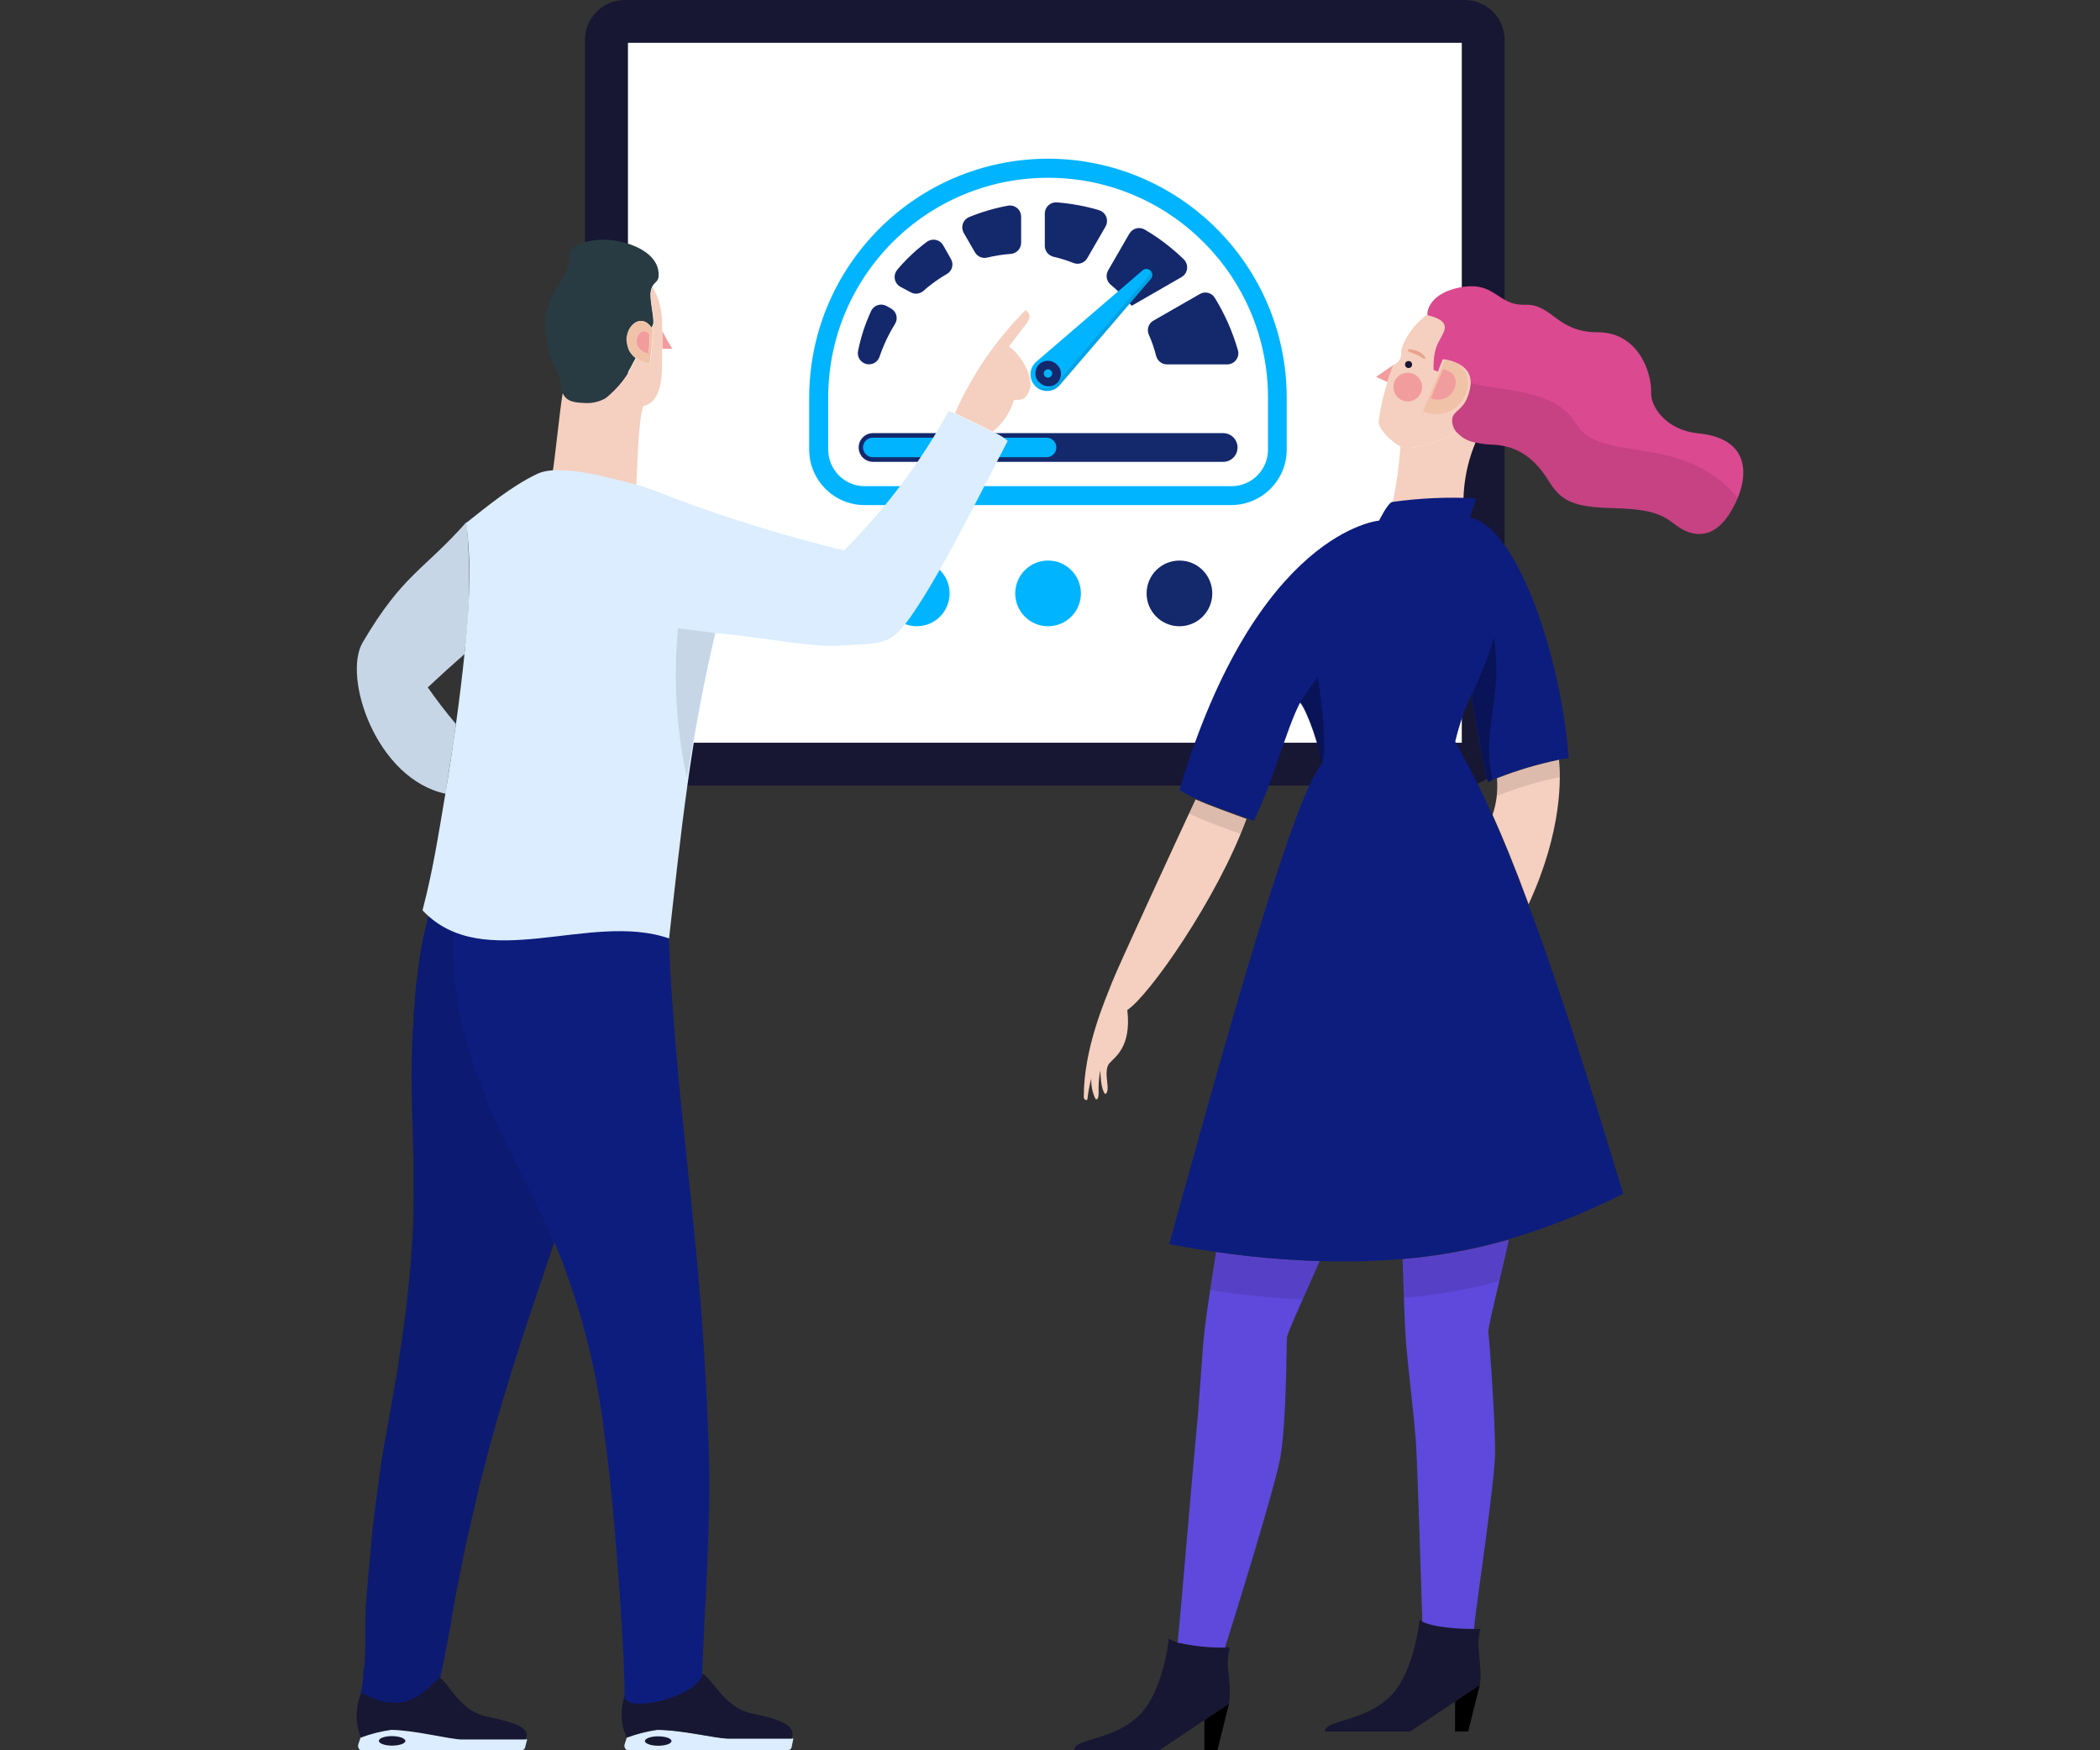
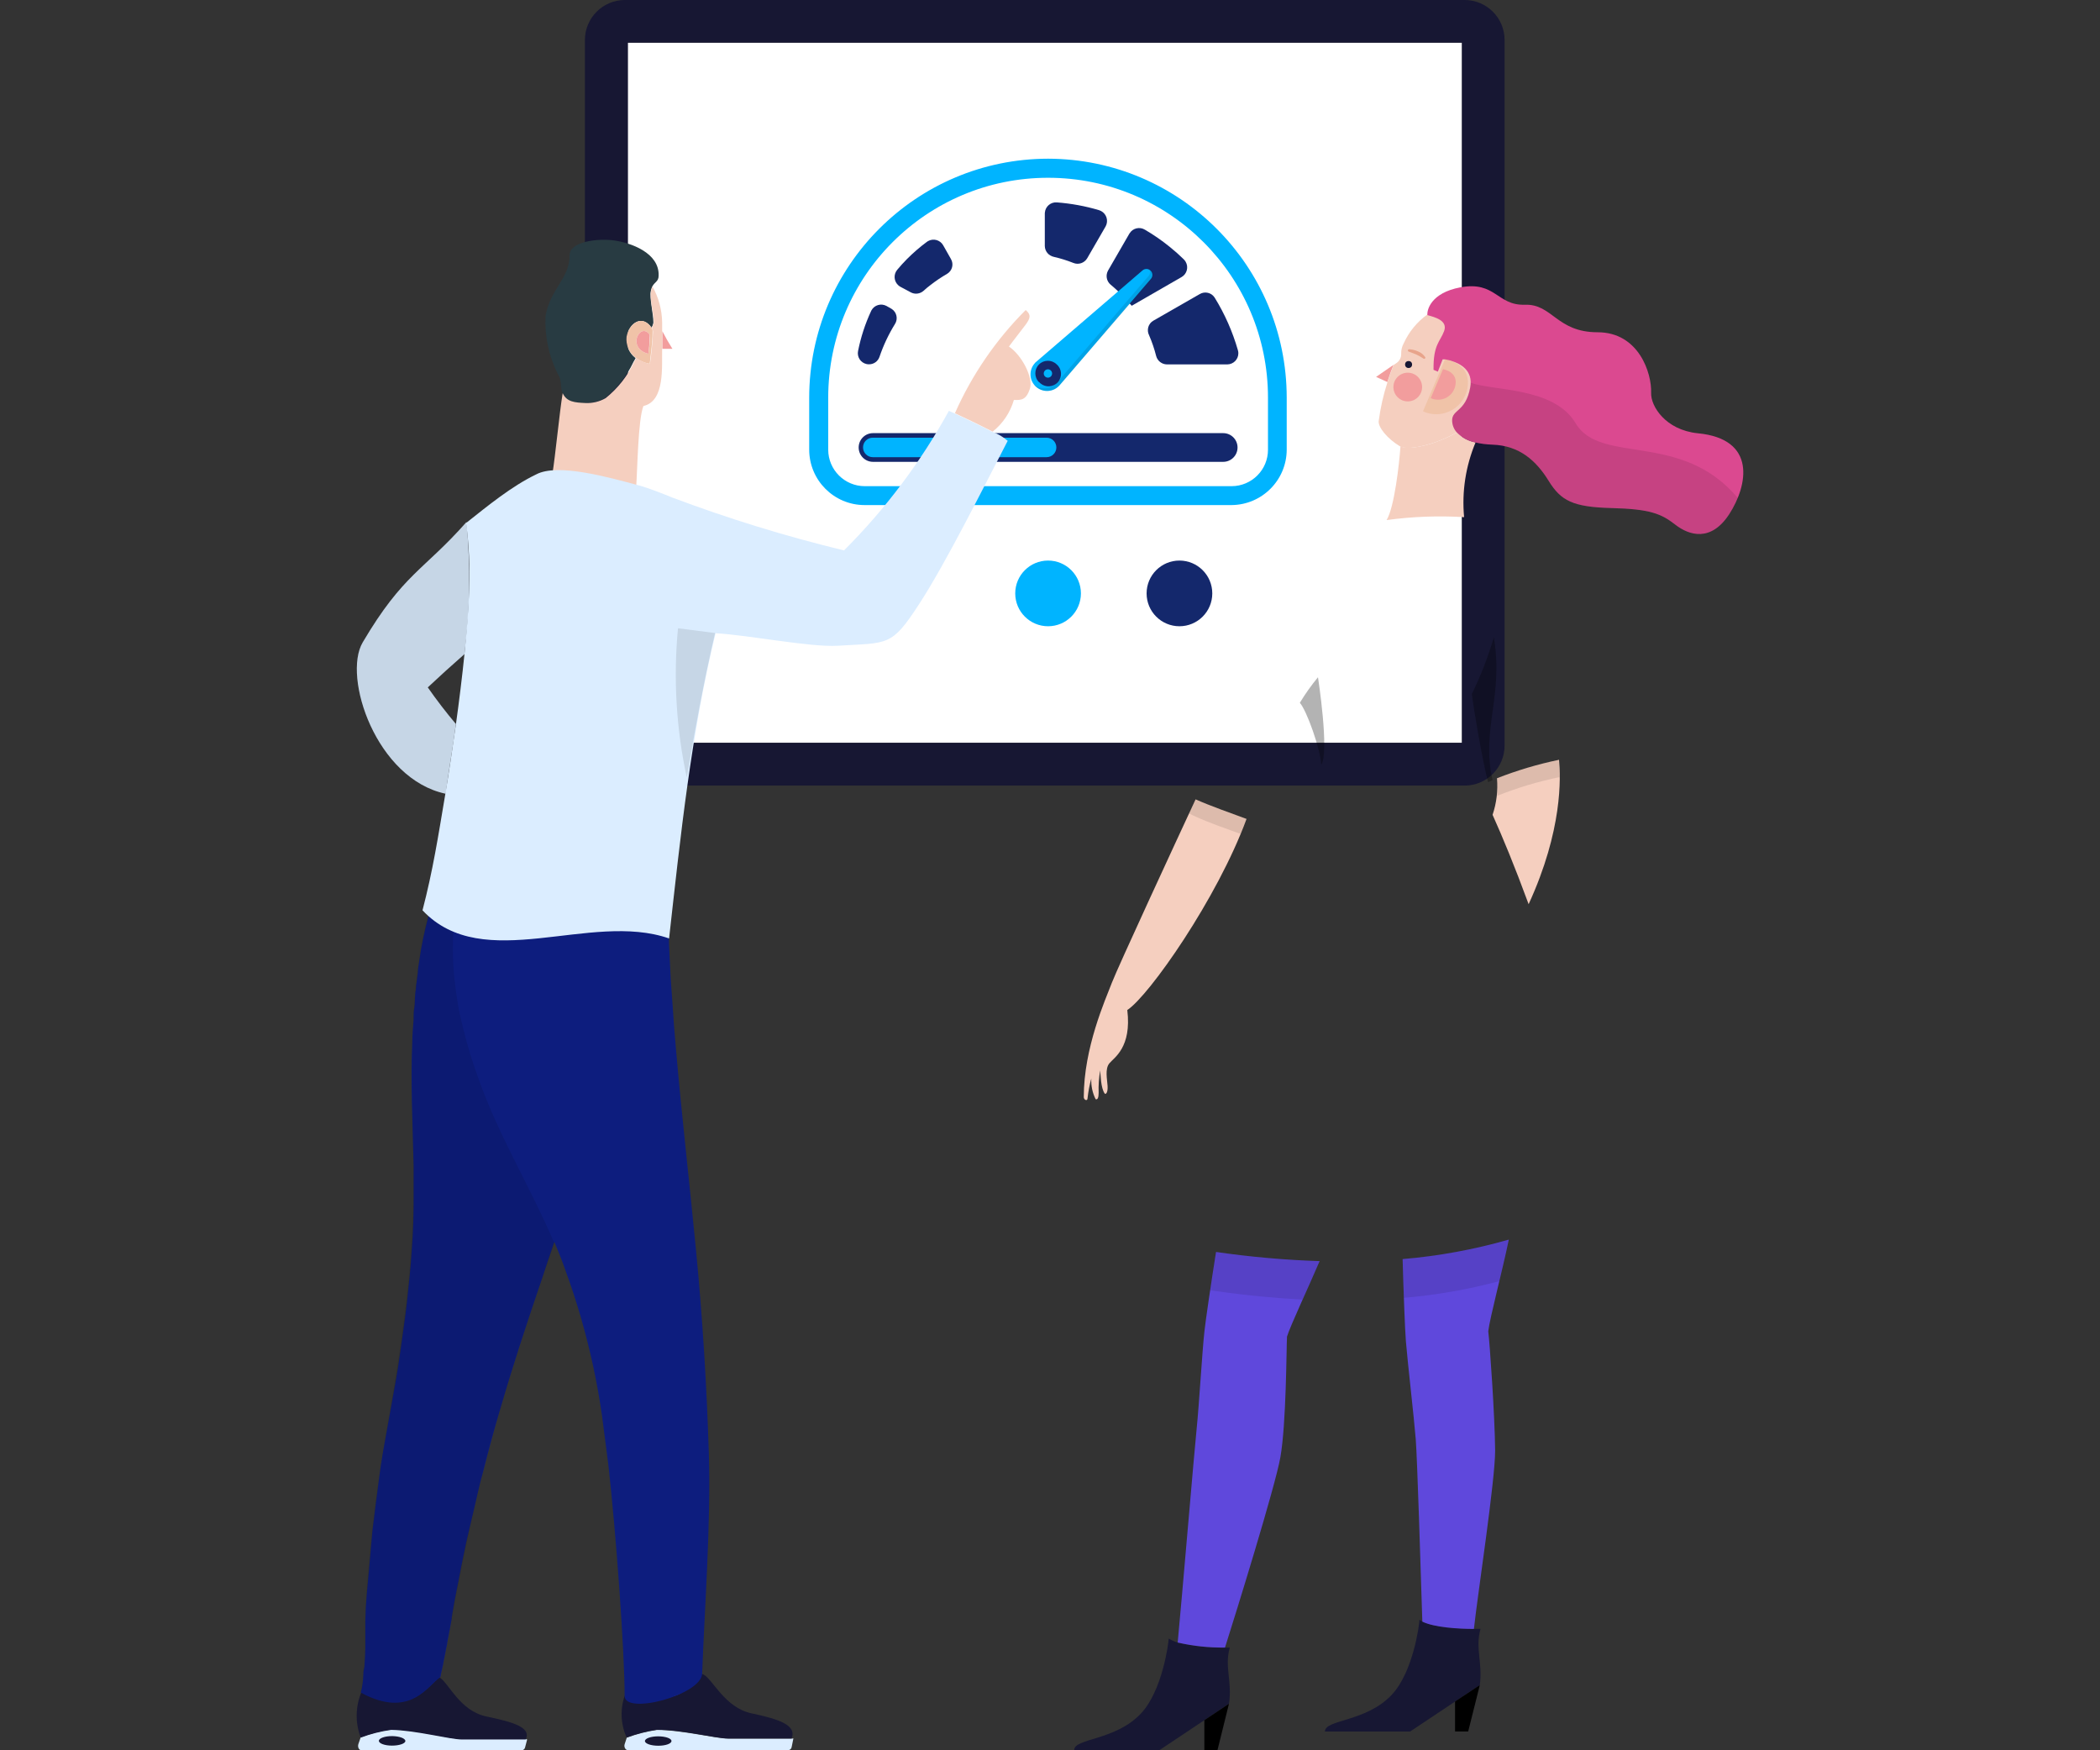
<svg xmlns="http://www.w3.org/2000/svg" version="1.0" id="Layer_1" x="0px" y="0px" viewBox="0 0 360 300" style="enable-background:new 0 0 360 300;" xml:space="preserve">
  <rect x="0" y="0" width="360" height="300" fill="#333333" stroke="none" />
  <style type="text/css">
	.st0{fill:#FFFFFF;}
	.st1{fill:#171733;}
	.st2{fill:#00B4FF;}
	.st3{fill:#14286C;}
	.st4{opacity:0.1;enable-background:new    ;}
	.st5{fill:#F5CFBF;}
	.st6{fill:#5F48DC;}
	.st7{fill:#0D1D7E;}
	.st8{fill:#F29D9D;}
	.st9{fill:#161632;}
	.st10{fill:#F0C3A8;}
	.st11{fill:#E8A48B;}
	.st12{fill:#DB4990;}
	.st13{opacity:0.3;enable-background:new    ;}
	.st14{fill:#F6D4C6;}
	.st15{fill:#DBEDFF;}
	.st16{fill:#283B42;}
</style>
  <g>
    <rect x="107.59" y="7.31" class="st0" width="143.04" height="120.01" />
    <path class="st1" d="M251.06,0H107.15c-3.79-0.01-6.88,3.06-6.88,6.86c0,0,0,0.01,0,0.01v120.91c0,3.79,3.08,6.87,6.87,6.87   c0,0,0.01,0,0.01,0h143.91c3.79,0.01,6.86-3.06,6.87-6.84c0-0.01,0-0.02,0-0.03V6.87c0.01-3.79-3.06-6.86-6.84-6.87   C251.08,0,251.07,0,251.06,0z M250.63,127.32H107.64V7.31h142.98V127.32z" />
    <path class="st0" d="M148.22,84.91c-4.33-0.01-7.85-3.51-7.88-7.84v-8.9c0.01-21.72,17.62-39.32,39.35-39.32   c21.71,0.01,39.31,17.61,39.32,39.32v8.9c-0.01,4.35-3.53,7.87-7.88,7.88L148.22,84.91z" />
    <path class="st2" d="M179.67,30.47c20.82,0,37.7,16.88,37.7,37.7l0,0v8.9c0.01,3.45-2.78,6.25-6.23,6.26c0,0-0.01,0-0.01,0h-62.9   c-3.45-0.01-6.25-2.81-6.25-6.26v-8.9C141.98,47.34,158.85,30.47,179.67,30.47 M179.67,27.2c-22.61,0.03-40.93,18.35-40.95,40.96   v8.9c0,5.25,4.25,9.51,9.5,9.51h62.9c5.23-0.04,9.45-4.28,9.46-9.51v-8.9C220.56,45.57,202.27,27.25,179.67,27.2z" />
    <path class="st3" d="M149.66,74.24h60.03c1.36,0,2.46,1.1,2.46,2.46l0,0c0,1.36-1.1,2.46-2.46,2.46h-60.03   c-1.36,0-2.46-1.1-2.46-2.46l0,0C147.2,75.34,148.3,74.24,149.66,74.24z" />
    <path class="st2" d="M149.62,75.02h29.8c0.92,0,1.67,0.75,1.67,1.67l0,0c0,0.92-0.75,1.67-1.67,1.67h-29.8   c-0.92,0-1.67-0.75-1.67-1.67l0,0C147.94,75.77,148.69,75.02,149.62,75.02z" />
    <path class="st3" d="M150.76,61.19c0.67-1.98,1.56-3.87,2.66-5.65c0.56-0.87,0.31-2.03-0.56-2.59c-0.04-0.02-0.08-0.05-0.12-0.07   l-0.77-0.44c-0.93-0.5-2.09-0.16-2.59,0.77c-0.02,0.04-0.04,0.09-0.06,0.13c-1.01,2.17-1.75,4.46-2.22,6.8   c-0.22,1.03,0.43,2.04,1.46,2.26c0.14,0.03,0.28,0.04,0.41,0.04l0,0C149.77,62.45,150.49,61.95,150.76,61.19z" />
-     <path class="st3" d="M165.23,39.95l1.91,3.31c0.43,0.74,1.3,1.1,2.13,0.88c1.31-0.31,2.64-0.52,3.99-0.62   c0.99-0.06,1.77-0.88,1.79-1.87v-4.52c0-1.06-0.86-1.91-1.91-1.91c-0.13,0-0.26,0.01-0.38,0.04c-2.28,0.42-4.5,1.08-6.64,1.95   c-0.97,0.41-1.42,1.52-1.01,2.49C165.13,39.78,165.18,39.87,165.23,39.95z" />
    <path class="st3" d="M156.1,50.09c0.73,0.41,1.63,0.3,2.25-0.27c0.39-0.35,0.77-0.68,1.18-0.98c0.9-0.7,1.85-1.34,2.84-1.91   c0.88-0.53,1.17-1.67,0.64-2.55l-1.33-2.35c-0.52-0.91-1.69-1.22-2.6-0.7c-0.07,0.04-0.14,0.09-0.21,0.14   c-1.2,0.89-2.34,1.88-3.4,2.94c-0.58,0.58-1.13,1.2-1.66,1.83c-0.68,0.81-0.58,2.02,0.23,2.7c0.1,0.09,0.22,0.16,0.34,0.23   L156.1,50.09z" />
    <path class="st3" d="M196.99,57.47c0.5,1.15,0.9,2.33,1.21,3.55c0.22,0.84,0.98,1.43,1.85,1.44h10.34c1.06-0.01,1.91-0.87,1.9-1.93   c0-0.17-0.03-0.35-0.08-0.51c-0.91-3.17-2.25-6.21-3.99-9.02c-0.55-0.85-1.67-1.11-2.54-0.6l-7.97,4.57   C196.84,55.47,196.53,56.57,196.99,57.47z" />
    <path class="st3" d="M188.4,36.02c-2.35-0.7-4.77-1.14-7.21-1.33c-1.05-0.09-1.98,0.69-2.07,1.75c0,0.05-0.01,0.09-0.01,0.14v5.59   c0.02,0.9,0.65,1.66,1.53,1.85c1.14,0.26,2.26,0.61,3.35,1.04c0.88,0.37,1.89,0.03,2.38-0.78l3.18-5.5   c0.5-0.94,0.15-2.11-0.79-2.61C188.64,36.11,188.52,36.06,188.4,36.02z" />
    <path class="st3" d="M192.68,50.94c0.45,0.48,0.89,0.97,1.33,1.47l8.56-4.93c0.91-0.53,1.22-1.71,0.68-2.62   c-0.09-0.15-0.19-0.28-0.31-0.4c-0.77-0.76-1.58-1.48-2.42-2.15c-1.34-1.09-2.76-2.07-4.25-2.94c-0.9-0.55-2.08-0.27-2.63,0.63   c-0.01,0.01-0.02,0.03-0.03,0.04l-3.64,6.3c-0.47,0.81-0.3,1.84,0.41,2.44C191.2,49.46,191.97,50.18,192.68,50.94z" />
    <path class="st2" d="M177.64,62.01l18.23-15.67c0.43-0.36,1.07-0.31,1.44,0.12c0.33,0.38,0.33,0.95,0,1.33l-15.65,18.23   c-1.02,1.19-2.82,1.33-4.01,0.31c-1.19-1.02-1.33-2.82-0.31-4.01l0,0C177.42,62.2,177.52,62.1,177.64,62.01z" />
    <path class="st3" d="M178.13,65.52c-0.85-0.83-0.86-2.2-0.03-3.04c0.83-0.85,2.2-0.86,3.04-0.03l0,0c0.9,0.77,1,2.12,0.24,3.02   c-0.77,0.9-2.12,1-3.02,0.24c-0.08-0.07-0.16-0.15-0.24-0.24V65.52z M180.15,63.51c-0.28-0.28-0.73-0.28-1.01,0   c-0.28,0.28-0.28,0.73,0,1.01c0.28,0.28,0.73,0.28,1.01,0c0,0,0,0,0,0C180.43,64.24,180.43,63.79,180.15,63.51z" />
    <path class="st4" d="M181.65,66.02c-1.02,1.18-2.8,1.31-3.99,0.31c-0.15-0.12-0.28-0.27-0.39-0.43c1.2,1,2.97,0.83,3.97-0.36   c0.01-0.01,0.01-0.02,0.02-0.02l15.65-18.23c0.26-0.3,0.31-0.73,0.15-1.09c0.14,0.06,0.26,0.15,0.36,0.27   c0.31,0.39,0.31,0.94,0,1.33L181.65,66.02z" />
    <circle class="st2" cx="179.67" cy="101.71" r="5.63" />
-     <circle class="st2" cx="157.16" cy="101.71" r="5.63" />
    <circle class="st3" cx="202.19" cy="101.71" r="5.63" />
    <path class="st5" d="M250.99,88.64c-4.43-0.27-8.89-0.1-13.29,0.5c1.33-2.14,2.18-9.67,2.38-12.64l0,0   c1.33,0.73,5.78-0.17,9.7-2.39c0.85,0.89,1.96,1.49,3.18,1.71C251.26,79.88,250.58,84.27,250.99,88.64z" />
    <path class="st1" d="M210.68,292.03l-4.23,2.82l-7.69,5.13h-14.62c0-2.1,7.1-1.58,11.51-6.35c3.59-3.88,4.65-11.8,4.7-12.78   c0.48,0.3,1.01,0.53,1.55,0.69c2.66,0.62,5.38,0.91,8.11,0.86h0.81C209.87,285.74,211.28,288.25,210.68,292.03z" />
    <polygon points="206.46,294.84 206.46,299.97 208.71,299.97 210.68,292.03  " />
    <path class="st1" d="M253.68,288.83l-4.24,2.82l-7.69,5.13h-14.62c0-2.1,7.1-1.59,11.51-6.35c3.59-3.88,4.66-11.8,4.7-12.8   c0.16,0.11,0.33,0.21,0.5,0.31c2.07,1.01,6.23,1.21,8.84,1.25h1.12C252.86,282.54,254.2,285.05,253.68,288.83z" />
    <polygon points="249.44,291.64 249.44,296.77 251.69,296.77 253.68,288.83  " />
    <path class="st6" d="M226.22,216.16c-2.06,4.81-4.96,10.94-5.59,12.93c-0.11,1.99-0.11,14.86-1.14,20.71   c-0.9,5.05-7.65,26.81-9.49,32.59c-2.73,0.04-5.45-0.25-8.11-0.86c0.68-7.04,2.9-33.39,3.26-36.75c0.41-3.99,0.94-13.18,1.33-16.64   c0.2-1.86,1.1-7.97,1.98-13.55C214.34,215.44,220.27,215.97,226.22,216.16z" />
    <path class="st6" d="M255.13,228.18c0.25,1.98,1.13,14.51,1.18,20.46c0,5.16-2.99,24.59-3.64,30.56c-2.66,0-6.76-0.24-8.84-1.25   c-0.27-8.65-0.88-28.18-1.13-31.26c-0.32-3.99-1.41-13.29-1.69-16.8c-0.16-1.91-0.4-8.4-0.56-14.08c6.16-0.52,12.26-1.64,18.2-3.34   C257.59,217.66,255.4,225.88,255.13,228.18z" />
    <path class="st5" d="M193.25,173.12c0.78,6.42-2.27,8.16-3.07,9.13c-0.8,0.97-0.37,2.76-0.31,3.87c0.07,1.1-0.27,1.5-0.48,1.33   c-0.68-0.9-0.73-3.32-0.78-3.99c-0.23,1.27-0.32,2.56-0.27,3.85c0,0.86-0.2,1.24-0.52,1.09c-0.55-1.1-0.8-2.32-0.74-3.55   c-0.3,1.1-0.51,2.23-0.64,3.36c0,0.62-0.65,0.32-0.65-0.16c0-8.46,3.69-16.66,4.81-19.59c1.02-2.66,11.06-24.36,14.36-31.45   c2.66,1.18,6.11,2.38,8.73,3.35C208.72,153.95,196.97,170.7,193.25,173.12z" />
-     <path class="st7" d="M278.26,204.62c-6.29,3.17-12.86,5.78-19.61,7.79c-5.92,1.7-12,2.83-18.14,3.37   c-4.73,0.41-9.48,0.53-14.23,0.37c-5.95-0.19-11.89-0.71-17.78-1.57c-2.66-0.36-5.31-0.8-8.07-1.33   c8.78-31.66,21.13-76.61,26.11-82.21c-0.13-2.66-2.47-9.3-3.65-10.63c-2.37,4.42-4.77,14.04-7.97,20.28l-1.22-0.47   c-2.66-0.97-6.09-2.17-8.73-3.35c-0.97-0.41-1.9-0.9-2.79-1.47c13.29-44.43,34.24-46.17,34.24-46.17s1.51-3.11,2.29-3.2   c4.7-0.66,9.46-0.87,14.2-0.62c0.4,0-1.16,3.28-0.8,3.35c7.97,1.53,15.56,23.92,16.81,41.19c-0.58,0.06-1.16,0.14-1.73,0.27   c-3.63,0.75-7.18,1.81-10.63,3.16l-1.51,0.68c-0.9-3.35-2.44-12.2-2.79-15.13c-1.19,2.63-2.12,5.37-2.79,8.17   c1.66,3.12,3.61,6.47,6.34,12.56c1.71,3.83,3.73,8.72,6.18,15.32l0,0C266.11,165.93,271.33,181.54,278.26,204.62z" />
    <path class="st5" d="M255.98,66.64c-0.49,3.2-3.19,5.75-6.25,7.49c-3.92,2.22-8.44,3.12-9.7,2.39l0,0   c-2.23-1.33-3.83-3.34-3.68-4.37c0.3-2.26,0.8-4.48,1.5-6.64c0.32-1,0.66-1.98,1.05-2.94l0.53-0.37c0.49-0.34,0.78-0.9,0.77-1.5   V60.6c-0.01-0.62,0.15-1.24,0.45-1.78c0.88-1.94,2.26-3.62,3.99-4.88C252.11,49.79,257.14,59.31,255.98,66.64z" />
    <path class="st8" d="M238.88,62.54c-0.39,0.96-0.73,1.94-1.05,2.94l-1.93-0.88L238.88,62.54z" />
    <circle class="st8" cx="241.33" cy="66.34" r="2.46" />
    <circle class="st9" cx="241.47" cy="62.48" r="0.6" />
    <path class="st10" d="M251.65,65.57c-0.01,3-2.44,5.43-5.45,5.43c-0.78,0.01-1.55-0.17-2.26-0.5l3.79-8.94   C249.9,62.01,251.65,63.26,251.65,65.57z" />
    <path class="st8" d="M249.55,65.49c0,1.67-1.35,3.02-3.02,3.02c0,0-0.01,0-0.01,0c-0.43,0-0.86-0.09-1.25-0.27l2.1-4.97   C248.57,63.53,249.55,64.22,249.55,65.49z" />
    <path class="st11" d="M241.51,59.86c0.53,0.02,1.04,0.14,1.53,0.35c0.51,0.19,0.95,0.53,1.26,0.97c0.07,0.08,0.06,0.21-0.02,0.28   c-0.07,0.06-0.17,0.06-0.24,0.01l0,0l-0.6-0.37c-0.2-0.12-0.41-0.22-0.62-0.32c-0.44-0.2-0.89-0.35-1.33-0.52   c-0.1-0.03-0.16-0.13-0.13-0.23c0-0.01,0-0.02,0.01-0.02C241.38,59.93,241.44,59.87,241.51,59.86z" />
    <path class="st12" d="M296.47,88.08c-3.14,4.86-6.9,3.71-9.3,1.83c-2.4-1.87-4.33-2.66-10.92-2.83s-8.66-1.24-10.76-4.65   c-2.1-3.41-4.96-6.07-9.69-6.22c-0.97-0.03-1.93-0.15-2.87-0.37c-1.21-0.22-2.32-0.82-3.18-1.71c-0.5-0.54-0.78-1.24-0.81-1.98   c-0.08-2.03,2.35-1.46,3.11-5.81c0.49-2.83-1.65-3.99-3.22-4.48l-0.2-0.07c-0.36-0.09-0.68-0.16-0.92-0.2h-0.4l-0.82,2.11   l-0.74-0.31c-0.07-4.34,1.14-4.82,1.81-6.64s-1.57-2.38-2.86-2.74c-0.11-0.84,0.57-3.81,5.65-4.76c6.05-1.12,6.28,3.14,11.04,2.98   c4.76-0.16,5.43,4.72,12.49,4.72c7.06,0,9.3,7.02,9.17,10.4c-0.08,2.26,2.46,6.34,7.97,6.91C301.22,75.22,299.6,83.22,296.47,88.08   z" />
    <path class="st5" d="M262.05,154.98c-2.44-6.64-4.46-11.49-6.18-15.32c0.68-2.02,0.94-4.15,0.76-6.27c3.45-1.35,7-2.41,10.63-3.16   C267.55,133.24,267.89,142.28,262.05,154.98z" />
    <path class="st4" d="M297.89,85.34c-0.38,0.96-0.86,1.88-1.42,2.74c-3.15,4.86-6.91,3.71-9.3,1.83c-2.39-1.87-4.34-2.66-10.92-2.83   c-6.58-0.17-8.68-1.24-10.76-4.65c-2.09-3.41-4.97-6.07-9.69-6.23c-0.97-0.02-1.93-0.14-2.87-0.36c-1.21-0.23-2.32-0.83-3.18-1.71   c-0.5-0.54-0.78-1.24-0.81-1.98c-0.07-2.03,2.34-1.46,3.11-5.82c0.05-0.24,0.07-0.49,0.07-0.73c3.84,1.44,14.27,0.69,17.99,6.95   C274.34,79.72,288.24,73.82,297.89,85.34z" />
    <path class="st4" d="M213.7,140.27c-0.32,0.89-0.66,1.77-1.04,2.66c-2.46-0.89-5.38-1.91-7.69-2.96c-0.41-0.17-0.78-0.37-1.16-0.56   c0.45-0.93,0.84-1.78,1.16-2.47C207.62,138.19,211.08,139.32,213.7,140.27z" />
    <path class="st4" d="M267.37,133.23h-0.17c-3.6,0.75-7.13,1.81-10.55,3.18l0,0c0.11-1.02,0.11-2.05,0-3.07   c3.42-1.34,6.95-2.38,10.55-3.12C267.31,131.22,267.36,132.22,267.37,133.23z" />
    <path class="st4" d="M226.22,216.17c-0.89,2.09-1.95,4.42-2.91,6.58c-4.61-0.24-9.57-0.7-14.88-1.46l-1-0.15   c0.31-2.07,0.66-4.34,1-6.55C214.32,215.44,220.26,215.97,226.22,216.17z" />
    <path class="st4" d="M258.65,212.45c-0.43,2.09-1.04,4.66-1.63,7.14c-5.36,1.43-10.83,2.39-16.36,2.86   c-0.07-2.13-0.15-4.45-0.21-6.64C246.61,215.27,252.71,214.15,258.65,212.45z" />
    <path class="st13" d="M226.5,131.09c-0.13-2.66-2.48-9.3-3.67-10.63c0.93-1.54,1.97-3,3.11-4.38   C225.94,116.08,227.93,128.89,226.5,131.09z" />
    <path class="st13" d="M255.87,133.71l-0.77,0.36c-0.89-3.35-2.44-12.21-2.78-15.13c1.53-3.12,2.79-6.37,3.77-9.71   C257.79,119.36,253.87,124.99,255.87,133.71z" />
    <path class="st14" d="M74.93,284.91l-11.43-0.56c-0.09,2.02-0.11,3.79-0.2,5.22c-0.23,3.22,13.1,4.9,11.85,1.06   C74.76,288.75,74.68,286.81,74.93,284.91z" />
    <path class="st15" d="M90.37,298.15l-0.35,1.33c-0.05,0.29-0.29,0.5-0.58,0.52H61.97c-0.44,0-0.7-0.56-0.53-1.08l0.4-1.16   c1.69-0.63,3.44-1.08,5.22-1.33c4.23,0,10.1,1.65,12.13,1.65h10.92L90.37,298.15z" />
    <path class="st1" d="M90.12,298.15H79.19c-2.03,0-7.91-1.58-12.13-1.65c-1.78,0.25-3.54,0.69-5.22,1.33   c-0.99-2.58-0.92-5.44,0.19-7.97c1.21-2.17,1.86,1.12,6.03,1.22c5.46,0.13,5.85-4.49,7.37-3.51c1.53,0.98,3.43,5.7,7.97,6.64   C87.95,295.16,91.13,296.07,90.12,298.15z" />
    <path class="st1" d="M69.49,298.41c0-0.45-1-0.82-2.25-0.84c-1.25-0.01-2.29,0.36-2.29,0.81c0,0.45,1,0.82,2.25,0.82   C68.46,299.2,69.49,298.84,69.49,298.41z" />
    <path class="st14" d="M119.87,284.56l-11.44,0.36c0.16,1.67,0.22,3.36,0.16,5.04c-0.11,3.04,13.29,4.36,11.89,0.45   C120.04,288.49,119.84,286.53,119.87,284.56z" />
    <path class="st15" d="M136.01,297.97l-0.29,1.44c-0.03,0.3-0.27,0.54-0.57,0.57h-27.5c-0.43,0-0.72-0.54-0.57-1.02l0.37-1.12   c1.67-0.62,3.39-1.07,5.16-1.33c4.24,0,10.18,1.49,12.2,1.49h10.92L136.01,297.97z" />
    <path class="st1" d="M135.7,297.97h-10.92c-2.02,0-7.97-1.53-12.2-1.49c-1.76,0.26-3.49,0.7-5.16,1.33   c-1.1-2.44-1.15-5.22-0.12-7.69c1.14-2.14,1.91,0.97,6.09,0.9c5.45-0.09,5.66-4.84,7.24-3.99c1.58,0.85,3.63,5.67,8.21,6.64   C133.43,294.65,136.63,295.64,135.7,297.97z" />
    <path class="st1" d="M115.11,298.41c0-0.45-1.04-0.8-2.29-0.8s-2.27,0.37-2.26,0.81c0.01,0.44,1.02,0.8,2.29,0.8   S115.11,298.86,115.11,298.41z" />
    <path class="st7" d="M120.37,286.86c-0.15,3.68-13.29,7.15-13.29,3.83c0-7.72-1.51-28.37-2.79-39.62l-1.09-8.44   c-0.4-2.8-0.9-5.6-1.5-8.4c-1.21-5.61-2.8-11.14-4.78-16.53c-0.54-1.55-1.16-3.11-1.81-4.66l-0.08-0.17   c-0.76,2.21-1.51,4.42-2.23,6.64c-2.51,7.36-4.92,14.68-7.06,22.06c-0.05,0.12-0.09,0.25-0.12,0.39   c-0.97,3.32-1.88,6.66-2.72,10.01l-0.5,1.83l-0.36,1.5c-0.27,1.12-0.52,2.23-0.77,3.34c-0.12,0.5-0.24,1.02-0.37,1.54l-0.96,4.12   l-0.85,4.12c-0.5,2.76-1.13,5.51-1.57,8.3c0,0,0,0.2-0.09,0.54c0.01,0.07,0.01,0.15,0,0.23c-0.08,0.4-0.17,0.94-0.28,1.55   c0,0.19-0.08,0.39-0.11,0.58l-0.36,1.93c0,0.31-0.12,0.61-0.17,0.9s-0.12,0.61-0.17,0.92c-0.11,0.57-0.23,1.16-0.35,1.73   c0,0.21-0.08,0.43-0.13,0.64s-0.07,0.31-0.09,0.45c-0.02,0.09-0.04,0.18-0.07,0.27l-0.15,0.73l0,0c0,0.09,0,0.19-0.07,0.27   c-2.06,1.33-5.12,7.28-13.62,2.66c0.25-1.01,0.39-2.05,0.43-3.1c0-0.25,0-0.52,0.07-0.78c0.05-0.18,0.08-0.36,0.11-0.54   c0.08-1.06,0.13-2.13,0.16-3.19c0-0.56,0-1.1,0-1.65c0-0.17,0-0.36,0-0.54c0-0.19,0-0.7,0-1.04v-1.47l0.08-2.27   c0.17-2.9,0.52-5.81,0.74-8.7l0.39-4.4l0.54-4.37c0.23-1.69,0.43-3.39,0.66-5.08c0.16-1.22,0.33-2.44,0.54-3.65l0.23-1.33   l1.33-7.39c0.52-2.9,1.06-5.77,1.45-8.69c0.39-2.92,0.85-5.81,1.17-8.74s0.64-5.86,0.82-8.82c0.27-3.3,0.35-6.64,0.33-9.99   c0-0.64,0-1.33,0-1.91c0-0.88,0-1.74,0-2.66c-0.16-7.14-0.54-14.26-0.24-20.93c0-1.4,0.13-2.78,0.24-4.17c0-0.09,0-0.17,0-0.27   c0-0.56,0-1.1,0.11-1.66s0.08-1.42,0.15-2.13c0-0.4,0.08-0.81,0.13-1.21c0.05-0.4,0-0.61,0.09-0.9l0.24-1.86   c0-0.58,0.13-1.17,0.21-1.75c0.08-0.58,0.21-1.45,0.33-2.17c0.44-2.45,1.02-4.88,1.71-7.27c0.44-1.24,0.74-2.38,1.18-3.57   c0.11-0.29,0.23-0.6,0.35-0.89c0.12-0.29,0.23-0.6,0.36-0.89c0.13-0.29,0.27-0.61,0.41-0.9c0.15-0.29,0.28-0.61,0.43-0.92h38.16   c0,2.52-0.19,5-0.16,7.59c0.03,2.59,0,5.14,0.17,7.83l0.2,3.99c0.08,1.33,0.2,2.66,0.29,4.08l0.28,4.08l0.35,4.16   c0.96,11.11,2.3,22.59,3.41,34.16c1.12,11.57,1.85,23.32,2.21,35.07C121.89,260.98,120.77,275.86,120.37,286.86z" />
    <path class="st4" d="M95.05,213.03c-3.3,9.45-6.56,18.91-9.3,28.49c-0.05,0.12-0.09,0.25-0.12,0.39c-1.22,3.91-2.3,7.89-3.23,11.88   l-0.36,1.5c-0.27,1.12-0.52,2.23-0.77,3.34c-1.41,6.21-2.66,12.41-3.8,18.6c0.01,0.07,0.01,0.15,0,0.23l-0.39,1.58   c0,0.2,0,0.39-0.11,0.58l-0.36,1.93c0,0.31-0.12,0.6-0.17,0.9s-0.12,0.61-0.17,0.92c-0.11,0.57-0.23,1.16-0.35,1.73   c0,0.21-0.08,0.43-0.13,0.64s-0.07,0.31-0.09,0.45c-0.02,0.09-0.04,0.18-0.07,0.27c-0.08,0.24-0.13,0.48-0.15,0.73l0,0   c0,0.09,0,0.19-0.07,0.27c-2.06,1.33-5.12,7.28-13.62,2.66c0.27-1.01,0.44-2.05,0.49-3.1c0.01-0.06,0.01-0.12,0-0.19v-0.6   c0.07-0.18,0.13-0.36,0.17-0.54c0.08-1.06,0.13-2.13,0.16-3.19c0-0.54,0-1.09,0-1.65c0-0.17,0-0.36,0-0.54c0-0.19,0-0.69,0-1.04   v-1.47l0.08-2.27c0.21-4.37,0.65-8.76,1.13-13.1c0,0,0-0.12,0-0.17c0.35-3.1,0.73-6.19,1.2-9.3c0.23-1.65,0.49-3.3,0.77-4.94   c0-0.23,0.07-0.44,0.11-0.66c2.48-14.24,4.92-28.49,4.96-42.97c0-0.64,0-1.33,0-1.91v-0.36c0-0.76,0-1.5,0-2.26   c-0.16-8.37-0.5-16.7,0-25.1c0-0.09,0-0.17,0-0.27c0-0.56,0-1.1,0.11-1.66c0.08-1.12,0.17-2.23,0.28-3.34c0-0.31,0-0.61,0.09-0.9   c0.12-1.21,0.27-2.42,0.45-3.61c0.09-0.72,0.21-1.45,0.33-2.17c0.6-3.57,1.53-7.08,2.78-10.48l0.12-0.36   c0.11-0.29,0.23-0.6,0.35-0.89c0.12-0.29,0.23-0.6,0.36-0.89c0.13-0.29,0.27-0.61,0.41-0.9c0.15-0.29,0.28-0.61,0.43-0.92h3.31   c-1.01,3.11-1.69,6.32-2.02,9.58c-0.3,3.12-0.3,6.27,0,9.39c0.15,1.53,0.36,3.07,0.6,4.58c0.24,1.51,0.61,2.98,0.97,4.46   c0.36,1.49,0.77,2.94,1.21,4.38c0.44,1.45,0.93,2.87,1.45,4.29c3.41,9.65,8.93,18.6,12.84,27.8L95.05,213.03z" />
    <path class="st16" d="M111.51,50.36c0,1.71,0.47,3.27,0.5,4.96c-0.05,0.29-0.16,0.58-0.31,0.84c-1.63-2.34-3.89-0.76-4.28,1.57   c-0.17,1.41,0.42,2.8,1.54,3.65c-0.11,0.24-0.24,0.43-0.36,0.65c-1.13,2.41-2.81,4.54-4.89,6.21c-1.03,0.59-2.2,0.89-3.39,0.86   c-1.74,0-3.36-0.24-3.87-1.67s0-2.1-0.94-3.55c-1.46-3.02-2.15-6.35-1.99-9.7c0.73-4.52,4.2-6.58,4.12-10.43   c0-2.34,4.78-2.94,7.63-2.54s7.77,2.11,7.64,6.03c0,1.05-0.7,1.06-1.12,1.93C111.63,49.54,111.53,49.95,111.51,50.36z" />
    <path class="st10" d="M111.69,56.17c-1.62-2.39-3.85-0.72-4.28,1.54c-0.15,1.39,0.44,2.77,1.55,3.61c0.72,0.53,1.54,0.89,2.42,1.05   c0.2-1.83,0.48-3.71,0.49-5.5C111.9,56.62,111.84,56.37,111.69,56.17z M111.14,60.64c-0.49-0.11-0.95-0.33-1.33-0.65   c-0.52-0.45-0.78-1.13-0.7-1.81c0.19-1.13,1.22-2.02,2.15-0.98c0.14,0.14,0.21,0.33,0.19,0.53   C111.4,58.71,111.3,59.68,111.14,60.64z" />
    <path class="st8" d="M111.39,57.73c-0.03,0.97-0.11,1.95-0.25,2.91c-0.49-0.11-0.95-0.33-1.33-0.65c-0.52-0.45-0.78-1.13-0.7-1.81   c0.19-1.13,1.22-2.02,2.15-0.98C111.38,57.35,111.43,57.54,111.39,57.73z" />
    <path class="st8" d="M115.27,59.79h-1.73c0-1.01,0-2.02,0-3.03C114.11,57.85,114.68,58.85,115.27,59.79z" />
    <path class="st5" d="M110.3,69.59c-0.93,2.38-1.02,10.88-1.24,13.82c-4.66-1.43-9.51-2.13-14.38-2.07   c0.52-3.15,1.25-10.82,1.78-13.95c0.7,1.53,2.1,1.61,3.92,1.69c1.2,0.05,2.4-0.24,3.44-0.84c2.08-1.67,3.76-3.79,4.89-6.21   c0.12-0.23,0.24-0.43,0.36-0.64c0.71,0.47,1.51,0.81,2.35,0.98c0.25-1.82,0.45-3.71,0.52-5.51c0-0.32-0.16-0.43-0.16-0.69   s0.31-0.6,0.29-0.85c0-1.7-0.57-3.23-0.52-4.96c0.02-0.43,0.13-0.85,0.31-1.24c1.05,1.87,1.61,3.98,1.65,6.13c0,0.44,0,1.33,0,1.58   c0,0.72,0,2.66,0,2.92C113.42,62.7,114.07,68.74,110.3,69.59z" />
    <path class="st15" d="M79.61,112.13c-2.13,1.86-4.22,3.76-6.28,5.69c1.51,2.16,3.11,4.25,4.82,6.27   c-0.49,3.99-1.33,8.52-1.74,11.96c-11.92-2.51-17.73-20.02-14.23-25.95c6.94-11.77,10.42-12.28,17.78-20.61   C80.7,97.03,80.58,104.62,79.61,112.13z" />
    <path class="st4" d="M79.61,112.13c-2.13,1.86-4.22,3.76-6.28,5.69c1.51,2.16,3.11,4.25,4.82,6.27c-0.49,3.99-1.33,8.52-1.74,11.96   c-11.92-2.51-17.73-20.02-14.23-25.95c6.94-11.77,10.42-12.28,17.78-20.61C80.7,97.03,80.58,104.62,79.61,112.13z" />
    <path class="st15" d="M172.75,75.56c-4.42,8.49-10.54,20.85-15.25,28.08s-5.22,6.51-13.9,7.04c-4.78,0.28-15.2-1.83-20.93-2.14   c-4.21,17.27-5.99,34.65-7.97,52.31c-13.54-4.72-31.82,6.26-42.27-4.82c1.79-6.87,2.66-12.52,3.91-19.93   c0.49-2.87,1.33-8.49,1.83-12.04c0.5-3.55,1.1-8.42,1.44-11.83c0.77-7.85,1.33-14.93,0.29-22.59c3.73-2.95,7.81-6.31,12.04-8.34   c3.68-1.94,12.3,0.48,17.59,1.9c1.63,0.44,3.87,1.33,5.78,2.1c9.6,3.61,19.41,6.63,29.38,9.04c7.09-7.08,13.14-15.14,17.98-23.92   c0.45,0.21,0.56,0.24,1.08,0.49c1.91,0.9,4.56,2.15,6.34,3.1C171.06,74.35,171.97,74.88,172.75,75.56z" />
    <path class="st5" d="M176.55,66.65c-0.64,1.9-1.44,1.95-2.74,1.9c-0.62,2.14-1.89,4.04-3.64,5.43c-2.13-1.09-4.29-2.14-6.47-3.15   c2.92-6.59,7.03-12.59,12.13-17.69c0.96,0.8,0.81,1.4,0,2.5c-0.81,1.1-1.98,2.54-2.87,3.76C175.17,60.87,177.19,64.75,176.55,66.65   z" />
    <path class="st4" d="M122.58,108.5c-1.9,8.21-3.44,16.46-4.85,24.77c-1.81-8.4-2.32-17.03-1.5-25.58L122.58,108.5z" />
  </g>
</svg>